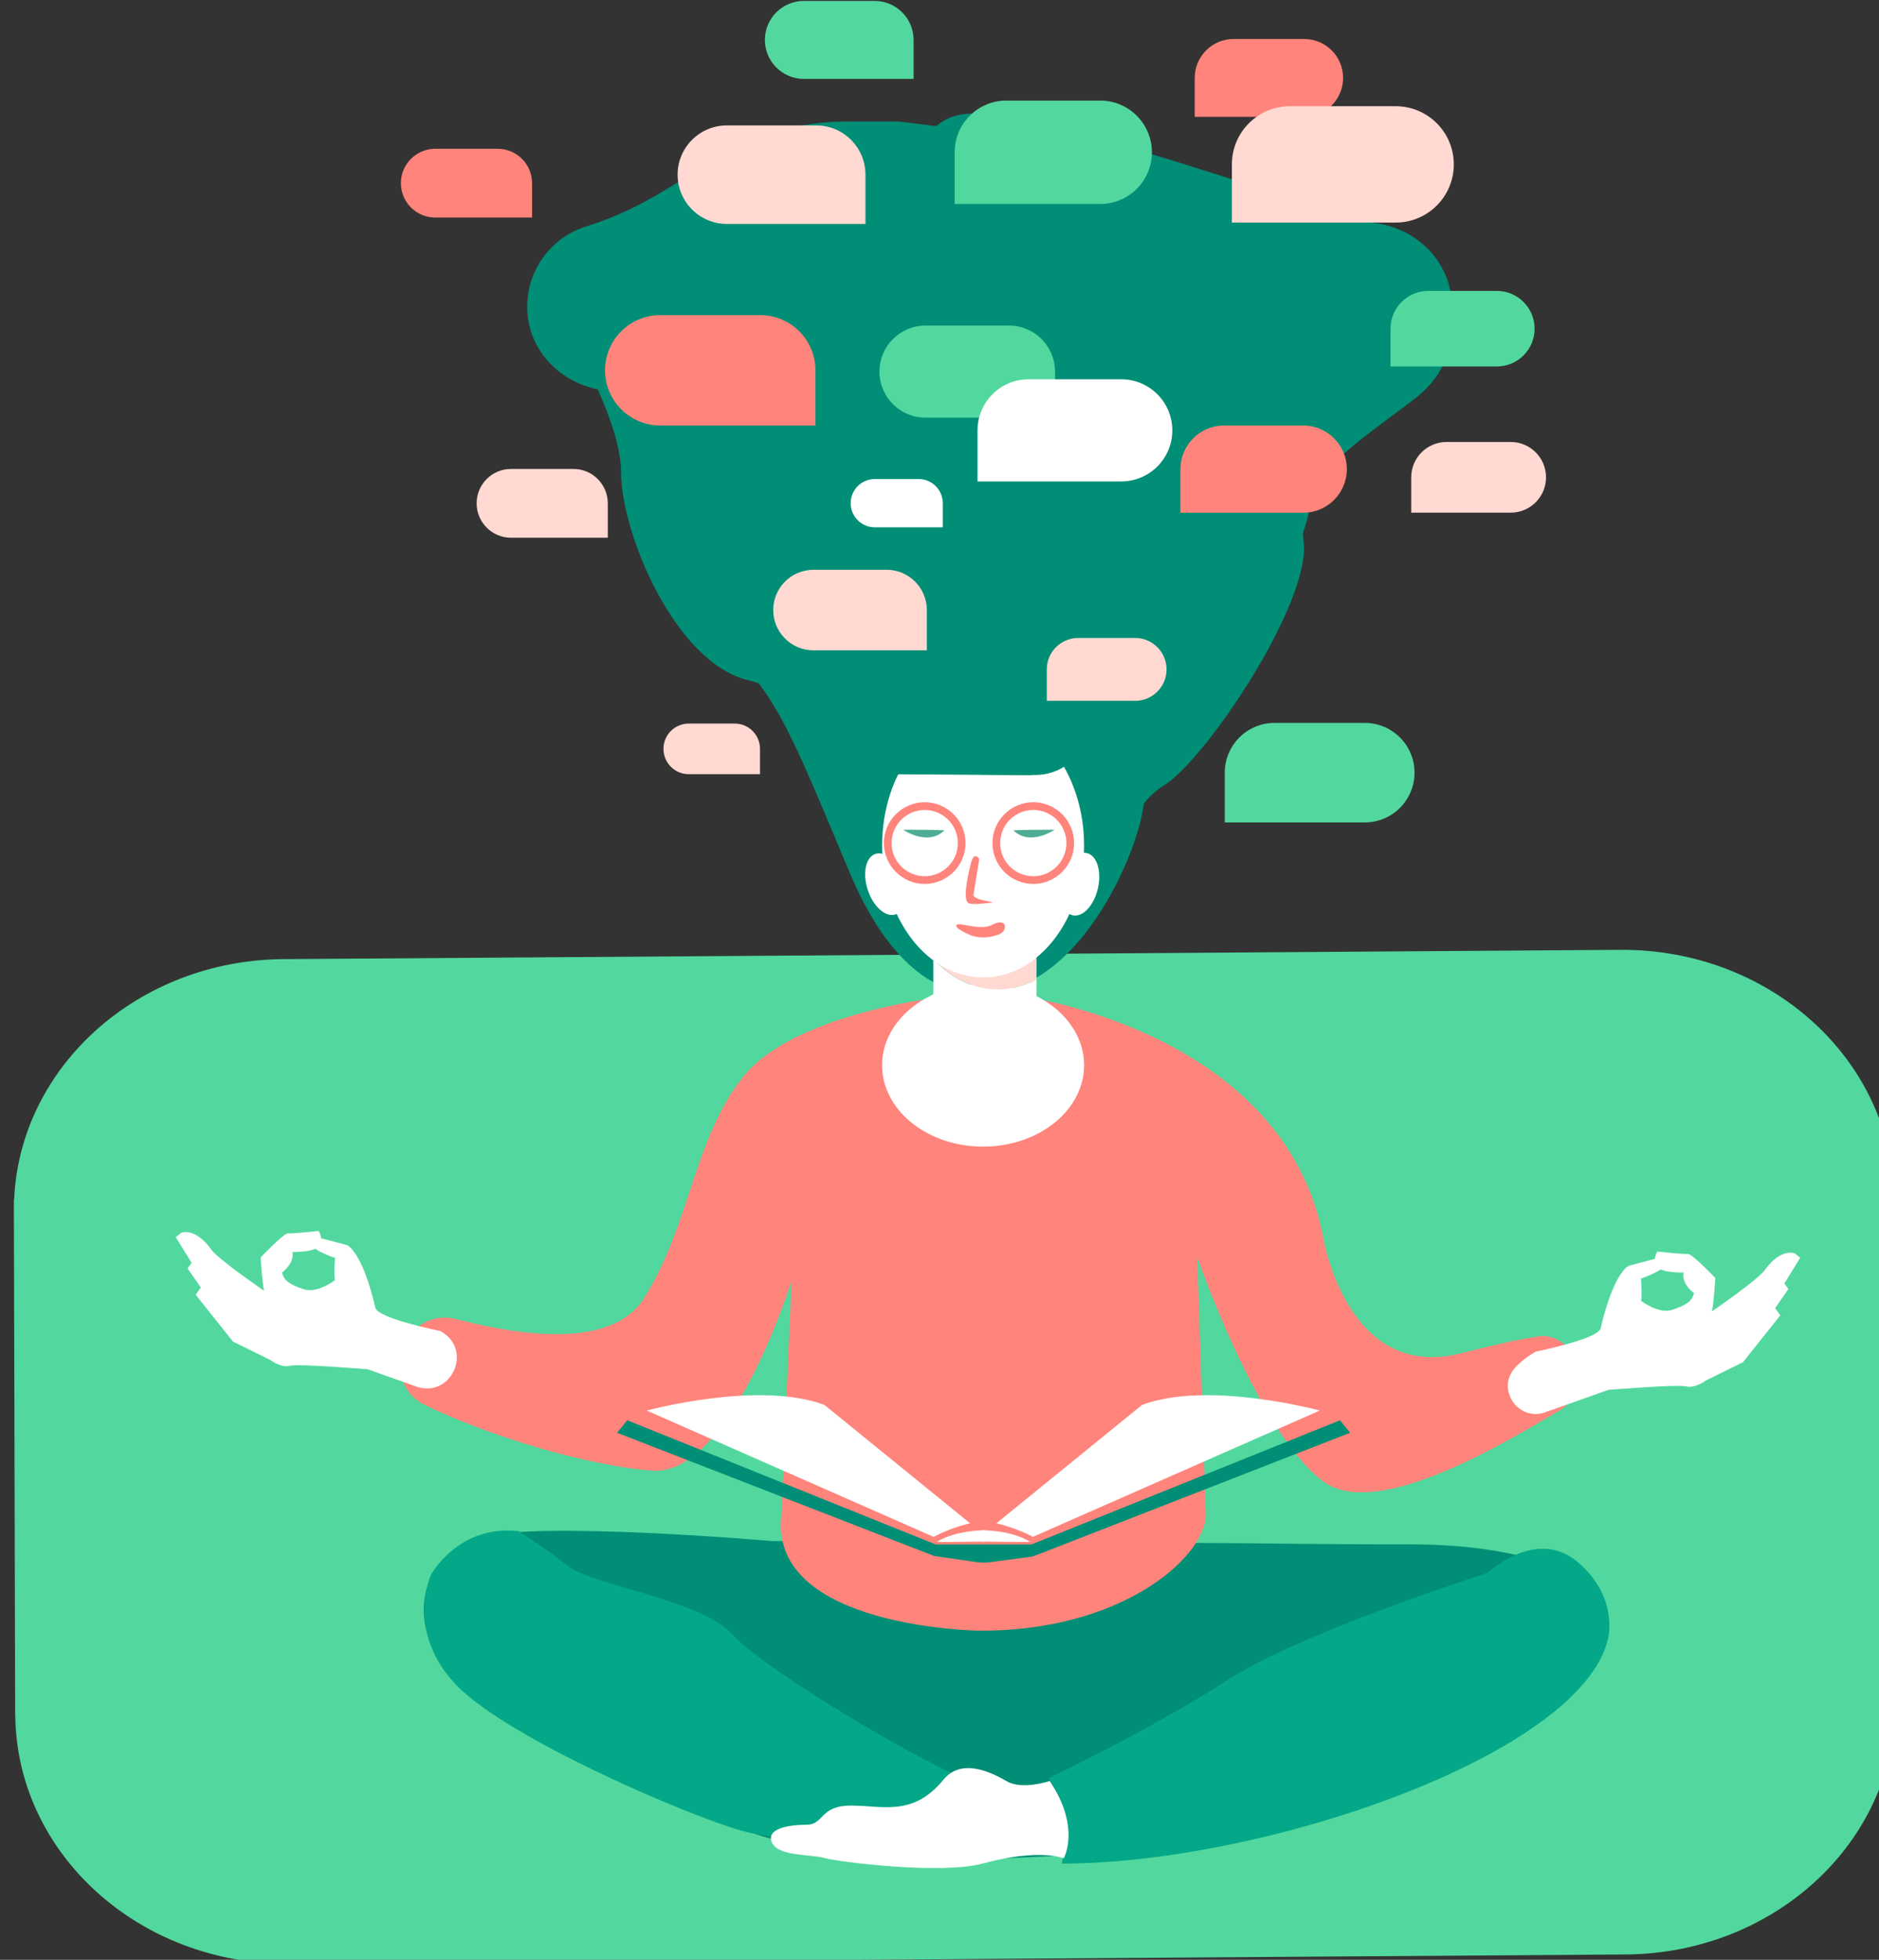
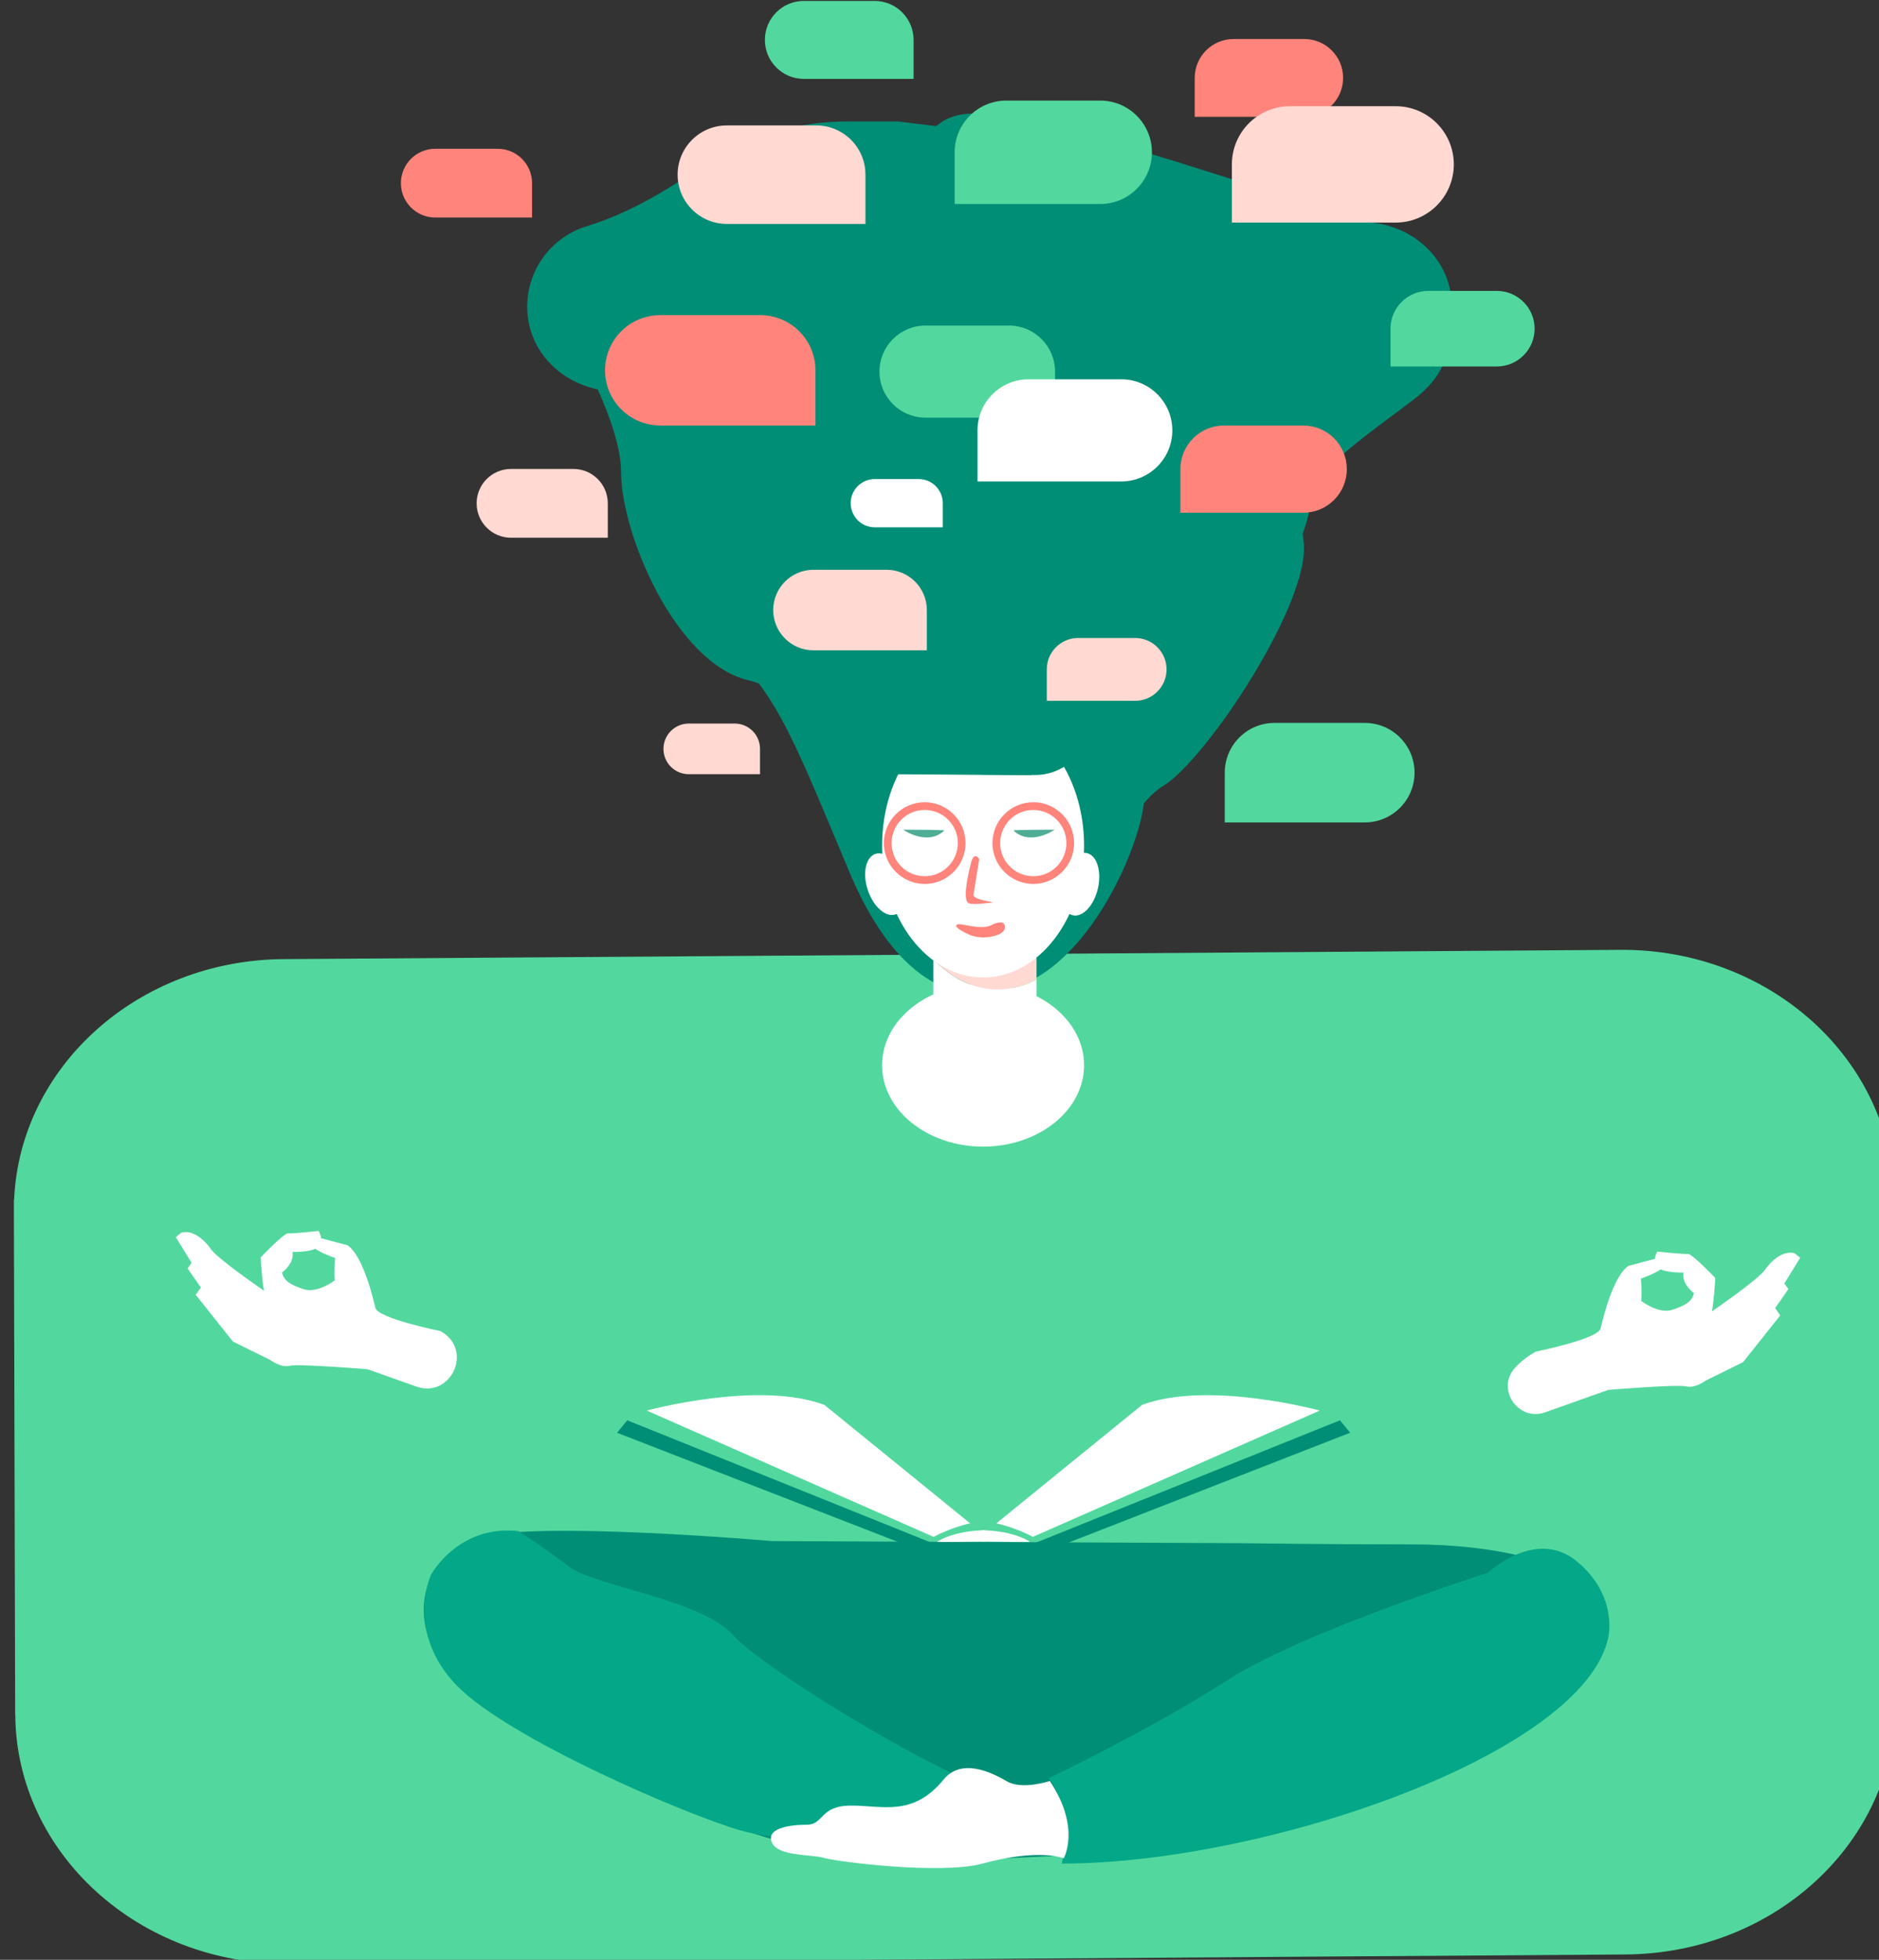
<svg xmlns="http://www.w3.org/2000/svg" xmlns:ns1="http://sodipodi.sourceforge.net/DTD/sodipodi-0.dtd" xmlns:ns2="http://www.inkscape.org/namespaces/inkscape" width="337.357mm" height="351.758mm" viewBox="0 0 337.357 351.758" version="1.1" id="svg1" xml:space="preserve">
  <rect x="0" y="0" width="337.357" height="351.758" fill="#333333" stroke="none" />
  <ns1:namedview id="namedview1" pagecolor="#505050" bordercolor="#eeeeee" borderopacity="1" ns2:showpageshadow="0" ns2:pageopacity="0" ns2:pagecheckerboard="0" ns2:deskcolor="#505050" ns2:document-units="mm">
    <ns2:page x="-2.953692e-06" y="2.4312749e-06" width="337.357" height="351.758" id="page10" margin="0" bleed="0" />
  </ns1:namedview>
  <defs id="defs1">
    <clipPath clipPathUnits="userSpaceOnUse" id="clipPath562">
      <path d="M 0,1500 H 1500 V 0 H 0 Z" transform="translate(-929.836,-1180.047)" id="path562" />
    </clipPath>
    <clipPath clipPathUnits="userSpaceOnUse" id="clipPath564">
      <path d="M 0,1500 H 1500 V 0 H 0 Z" transform="translate(-1230.23,-329.184)" id="path564" />
    </clipPath>
    <clipPath clipPathUnits="userSpaceOnUse" id="clipPath566">
      <path d="M 0,1500 H 1500 V 0 H 0 Z" transform="translate(-770.437,-696.34)" id="path566" />
    </clipPath>
    <clipPath clipPathUnits="userSpaceOnUse" id="clipPath568">
      <path d="M 0,1500 H 1500 V 0 H 0 Z" transform="translate(-659.329,-417.026)" id="path568" />
    </clipPath>
    <clipPath clipPathUnits="userSpaceOnUse" id="clipPath570">
      <path d="M 0,1500 H 1500 V 0 H 0 Z" transform="translate(-1067.792,-498.903)" id="path570" />
    </clipPath>
    <clipPath clipPathUnits="userSpaceOnUse" id="clipPath572">
      <path d="M 0,1500 H 1500 V 0 H 0 Z" transform="translate(-817.981,-658.735)" id="path572" />
    </clipPath>
    <clipPath clipPathUnits="userSpaceOnUse" id="clipPath574">
      <path d="M 0,1500 H 1500 V 0 H 0 Z" transform="translate(-741.357,-712.737)" id="path574" />
    </clipPath>
    <clipPath clipPathUnits="userSpaceOnUse" id="clipPath576">
      <path d="M 0,1500 H 1500 V 0 H 0 Z" transform="translate(-741.357,-725.035)" id="path576" />
    </clipPath>
    <clipPath clipPathUnits="userSpaceOnUse" id="clipPath578">
      <path d="M 0,1500 H 1500 V 0 H 0 Z" transform="translate(-490.829,-523.721)" id="path578" />
    </clipPath>
    <clipPath clipPathUnits="userSpaceOnUse" id="clipPath580">
      <path d="M 0,1500 H 1500 V 0 H 0 Z" transform="translate(-1047.476,-513.251)" id="path580" />
    </clipPath>
    <clipPath clipPathUnits="userSpaceOnUse" id="clipPath582">
      <path d="M 0,1500 H 1500 V 0 H 0 Z" transform="translate(-962.692,-1086.95)" id="path582" />
    </clipPath>
    <clipPath clipPathUnits="userSpaceOnUse" id="clipPath584">
      <path d="M 0,1500 H 1500 V 0 H 0 Z" transform="translate(-1004.836,-1043.733)" id="path584" />
    </clipPath>
    <clipPath clipPathUnits="userSpaceOnUse" id="clipPath586">
      <path d="M 0,1500 H 1500 V 0 H 0 Z" transform="translate(-1084.253,-367.574)" id="path586" />
    </clipPath>
    <clipPath clipPathUnits="userSpaceOnUse" id="clipPath588">
      <path d="M 0,1500 H 1500 V 0 H 0 Z" transform="translate(-486.091,-399.839)" id="path588" />
    </clipPath>
    <clipPath clipPathUnits="userSpaceOnUse" id="clipPath590">
      <path d="M 0,1500 H 1500 V 0 H 0 Z" transform="translate(-800.548,-295.145)" id="path590" />
    </clipPath>
    <clipPath clipPathUnits="userSpaceOnUse" id="clipPath592">
      <path d="M 0,1500 H 1500 V 0 H 0 Z" transform="translate(-948.005,-478.37)" id="path592" />
    </clipPath>
    <clipPath clipPathUnits="userSpaceOnUse" id="clipPath594">
      <path d="M 0,1500 H 1500 V 0 H 0 Z" transform="translate(-743.337,-416.719)" id="path594" />
    </clipPath>
    <clipPath clipPathUnits="userSpaceOnUse" id="clipPath596">
      <path d="M 0,1500 H 1500 V 0 H 0 Z" transform="translate(-790.426,-416.719)" id="path596" />
    </clipPath>
    <clipPath clipPathUnits="userSpaceOnUse" id="clipPath598">
      <path d="M 0,1500 H 1500 V 0 H 0 Z" transform="translate(-595.749,-483.317)" id="path598" />
    </clipPath>
    <clipPath clipPathUnits="userSpaceOnUse" id="clipPath600">
      <path d="M 0,1500 H 1500 V 0 H 0 Z" transform="translate(-847.448,-486.193)" id="path600" />
    </clipPath>
    <clipPath clipPathUnits="userSpaceOnUse" id="clipPath602">
      <path d="M 0,1500 H 1500 V 0 H 0 Z" transform="translate(-817.981,-770.26)" id="path602" />
    </clipPath>
    <clipPath clipPathUnits="userSpaceOnUse" id="clipPath604">
      <path d="M 0,1500 H 1500 V 0 H 0 Z" transform="translate(-765.575,-834.412)" id="path604" />
    </clipPath>
    <clipPath clipPathUnits="userSpaceOnUse" id="clipPath606">
      <path d="M 0,1500 H 1500 V 0 H 0 Z" transform="translate(-791.224,-806.045)" id="path606" />
    </clipPath>
    <clipPath clipPathUnits="userSpaceOnUse" id="clipPath608">
      <path d="M 0,1500 H 1500 V 0 H 0 Z" transform="translate(-725.994,-753.673)" id="path608" />
    </clipPath>
    <clipPath clipPathUnits="userSpaceOnUse" id="clipPath610">
      <path d="M 0,1500 H 1500 V 0 H 0 Z" transform="translate(-825.019,-748.619)" id="path610" />
    </clipPath>
    <clipPath clipPathUnits="userSpaceOnUse" id="clipPath612">
      <path d="M 0,1500 H 1500 V 0 H 0 Z" transform="translate(-760.674,-762.066)" id="path612" />
    </clipPath>
    <clipPath clipPathUnits="userSpaceOnUse" id="clipPath614">
      <path d="M 0,1500 H 1500 V 0 H 0 Z" transform="translate(-771.899,-730.414)" id="path614" />
    </clipPath>
    <clipPath clipPathUnits="userSpaceOnUse" id="clipPath616">
      <path d="M 0,1500 H 1500 V 0 H 0 Z" transform="translate(-746.955,-777.992)" id="path616" />
    </clipPath>
    <clipPath clipPathUnits="userSpaceOnUse" id="clipPath618">
      <path d="M 0,1500 H 1500 V 0 H 0 Z" transform="translate(-803.015,-778.398)" id="path618" />
    </clipPath>
    <clipPath clipPathUnits="userSpaceOnUse" id="clipPath620">
      <path d="M 0,1500 H 1500 V 0 H 0 Z" transform="translate(-736.998,-788.417)" id="path620" />
    </clipPath>
    <clipPath clipPathUnits="userSpaceOnUse" id="clipPath622">
      <path d="M 0,1500 H 1500 V 0 H 0 Z" transform="translate(-792.168,-788.417)" id="path622" />
    </clipPath>
    <clipPath clipPathUnits="userSpaceOnUse" id="clipPath624">
      <path d="M 0,1500 H 1500 V 0 H 0 Z" transform="translate(-602.587,-1039.775)" id="path624" />
    </clipPath>
    <clipPath clipPathUnits="userSpaceOnUse" id="clipPath626">
      <path d="M 0,1500 H 1500 V 0 H 0 Z" transform="translate(-636.454,-1136.149)" id="path626" />
    </clipPath>
    <clipPath clipPathUnits="userSpaceOnUse" id="clipPath628">
      <path d="M 0,1500 H 1500 V 0 H 0 Z" transform="translate(-711.65,-956.517)" id="path628" />
    </clipPath>
    <clipPath clipPathUnits="userSpaceOnUse" id="clipPath630">
      <path d="M 0,1500 H 1500 V 0 H 0 Z" transform="translate(-737.389,-1034.471)" id="path630" />
    </clipPath>
    <clipPath clipPathUnits="userSpaceOnUse" id="clipPath632">
      <path d="M 0,1500 H 1500 V 0 H 0 Z" transform="translate(-675.593,-1199.389)" id="path632" />
    </clipPath>
    <clipPath clipPathUnits="userSpaceOnUse" id="clipPath634">
      <path d="M 0,1500 H 1500 V 0 H 0 Z" transform="translate(-488.3,-1124.288)" id="path634" />
    </clipPath>
    <clipPath clipPathUnits="userSpaceOnUse" id="clipPath636">
      <path d="M 0,1500 H 1500 V 0 H 0 Z" transform="translate(-526.783,-961.643)" id="path636" />
    </clipPath>
    <clipPath clipPathUnits="userSpaceOnUse" id="clipPath638">
      <path d="M 0,1500 H 1500 V 0 H 0 Z" transform="translate(-617.105,-832.308)" id="path638" />
    </clipPath>
    <clipPath clipPathUnits="userSpaceOnUse" id="clipPath640">
      <path d="M 0,1500 H 1500 V 0 H 0 Z" transform="translate(-680.478,-910.424)" id="path640" />
    </clipPath>
    <clipPath clipPathUnits="userSpaceOnUse" id="clipPath642">
      <path d="M 0,1500 H 1500 V 0 H 0 Z" transform="translate(-843.938,-875.766)" id="path642" />
    </clipPath>
    <clipPath clipPathUnits="userSpaceOnUse" id="clipPath644">
      <path d="M 0,1500 H 1500 V 0 H 0 Z" transform="translate(-1034.758,-975.345)" id="path644" />
    </clipPath>
    <clipPath clipPathUnits="userSpaceOnUse" id="clipPath646">
      <path d="M 0,1500 H 1500 V 0 H 0 Z" transform="translate(-836.874,-1007.184)" id="path646" />
    </clipPath>
    <clipPath clipPathUnits="userSpaceOnUse" id="clipPath648">
      <path d="M 0,1500 H 1500 V 0 H 0 Z" transform="translate(-826.171,-1148.769)" id="path648" />
    </clipPath>
    <clipPath clipPathUnits="userSpaceOnUse" id="clipPath650">
      <path d="M 0,1500 H 1500 V 0 H 0 Z" transform="translate(-976.296,-1145.91)" id="path650" />
    </clipPath>
    <clipPath clipPathUnits="userSpaceOnUse" id="clipPath652">
      <path d="M 0,1500 H 1500 V 0 H 0 Z" transform="translate(-929.331,-983.719)" id="path652" />
    </clipPath>
    <clipPath clipPathUnits="userSpaceOnUse" id="clipPath654">
      <path d="M 0,1500 H 1500 V 0 H 0 Z" transform="translate(-1027.715,-1052.08)" id="path654" />
    </clipPath>
    <clipPath clipPathUnits="userSpaceOnUse" id="clipPath656">
      <path d="M 0,1500 H 1500 V 0 H 0 Z" transform="translate(-960.623,-832.628)" id="path656" />
    </clipPath>
  </defs>
  <g id="layer-MC0" ns2:groupmode="layer" ns2:label="Livello 1" transform="matrix(0.265,0,0,0.265,-1530.047,-106.049)">
    <path id="path561" d="M 0,0 H -35.887 C -46.804,0 -55.655,-8.851 -55.655,-19.768 V -39.536 H 0 c 10.918,0 19.768,8.85 19.768,19.768 C 19.768,-8.851 10.918,0 0,0" style="fill:#ff847b;fill-opacity:1;fill-rule:nonzero;stroke:none" transform="matrix(1.333,0,0,-1.333,6657.381,426.603)" clip-path="url(#clipPath562)" />
    <path id="path563" d="M 0,0 -0.012,4.634 C -0.01,5.137 0,5.639 -0.004,6.143 l -0.645,255.225 h -0.049 l -0.001,0.482 c -0.573,70.348 -62.881,126.948 -139.167,126.419 l -679.329,-4.71 c -74.053,-0.514 -134.052,-54.672 -136.978,-122.191 h -0.116 l 0.012,-4.642 c -0.002,-0.5 -0.012,-0.999 -0.008,-1.501 L -955.641,0 h 0.05 l 10e-4,-0.482 c 0.573,-70.348 62.88,-126.948 139.167,-126.419 l 679.329,4.71 C -63.041,-121.677 -3.042,-67.519 -0.117,0 Z" style="fill:#52d89e;fill-opacity:1;fill-rule:nonzero;stroke:none" transform="matrix(1.333,0,0,-1.333,7057.907,1561.088)" clip-path="url(#clipPath564)" />
    <path id="path565" d="m 0,0 c 0,0 -40.267,-14.403 -71.817,60.774 -31.551,75.177 -36.405,89.313 -67.955,120.154 -31.55,30.842 -51.775,79.032 -21.842,107.304 29.932,28.272 56.628,41.765 50.965,60.398 -5.662,18.634 14.562,50.761 42.876,61.041 28.315,10.281 21.463,16.864 42.497,31.642 21.034,14.779 61.149,-10.063 67.192,-15.182 6.042,-5.119 31.018,-7.998 31.42,-27.835 0.403,-19.837 58.739,-16.361 60.748,-52.532 2.009,-36.171 -2.009,-55.32 20.761,-72.874 22.77,-17.553 -6.697,-69.15 -27.458,-88.299 C 106.625,165.441 81.176,121.292 77.828,94.695 74.479,68.099 44.061,1.051 0,0" style="fill:#008e76;fill-opacity:1;fill-rule:nonzero;stroke:none" transform="matrix(1.333,0,0,-1.333,6444.849,1071.546)" clip-path="url(#clipPath566)" />
    <path id="path567" d="m 0,0 c 0,0 -120.506,10.534 -149.389,1.647 -28.882,-8.887 -36.658,-42.212 -15.552,-67.762 21.107,-25.55 153.299,-99.977 241.056,-96.645 87.758,3.333 184.403,4.444 258.83,44.435 74.427,39.99 93.312,68.873 84.425,87.757 -8.887,18.885 -48.878,28.883 -94.423,28.883 -45.545,0 -86.44,0.612 -86.44,0.612 z" style="fill:#008e76;fill-opacity:1;fill-rule:nonzero;stroke:none" transform="matrix(1.333,0,0,-1.333,6296.705,1443.966)" clip-path="url(#clipPath568)" />
-     <path id="path569" d="m 0,0 c 0.55,-6.214 -2.518,-12.19 -7.895,-15.354 -26.532,-15.609 -92.977,-56.506 -120.367,-36.29 -33.107,24.437 -64.075,113.889 -64.075,113.889 l 4.36,-130.869 c -0.646,-22.44 -44.218,-59.506 -115.742,-58.798 0,0 -105.516,1.417 -100.059,57.669 l 5.22,120.059 c 0,0 -30.826,-99.585 -71.028,-96.432 -33.64,2.639 -83.335,17.746 -115.684,33.539 -9.541,4.658 -14.333,15.512 -11.392,25.713 l 0.784,2.717 c 3.286,11.4 15.049,18.076 26.538,15.116 30.002,-7.73 78.989,-16.381 95.892,10.664 23.648,37.837 25.145,80.943 50.37,112.474 25.225,31.531 97.031,39.848 97.031,39.848 h 49.608 c 0,0 128.47,-18.565 148.177,-121.829 0,0 11.881,-72.902 69.425,-58.713 25.24,6.224 28.981,6.948 39.492,8.654 9.262,1.504 17.852,-5.179 18.679,-14.526 z" style="fill:#ff847b;fill-opacity:1;fill-rule:nonzero;stroke:none" transform="matrix(1.333,0,0,-1.333,6841.323,1334.796)" clip-path="url(#clipPath570)" />
    <path id="path571" d="m 0,0 c 0,-22.837 -22.982,-41.351 -51.333,-41.351 -28.35,0 -51.332,18.514 -51.332,41.351 0,22.837 22.982,41.351 51.332,41.351 C -22.982,41.351 0,22.837 0,0" style="fill:#ffffff;fill-opacity:1;fill-rule:nonzero;stroke:none" transform="matrix(1.333,0,0,-1.333,6508.242,1121.687)" clip-path="url(#clipPath572)" />
    <path id="path573" d="m 0,0 v -49.207 h 52.492 v 38.802 C 46.437,-13.682 39.801,-15.499 32.838,-15.499 20.346,-15.499 8.9,-9.674 0,0" style="fill:#ffffff;fill-opacity:1;fill-rule:nonzero;stroke:none" transform="matrix(1.333,0,0,-1.333,6406.076,1049.685)" clip-path="url(#clipPath574)" />
    <path id="path575" d="m 0,0 v -12.298 c 8.9,-9.674 20.346,-15.498 32.838,-15.498 6.963,0 13.599,1.817 19.654,5.093 V 0 Z" style="fill:#ffd9d2;fill-opacity:1;fill-rule:nonzero;stroke:none" transform="matrix(1.333,0,0,-1.333,6406.076,1033.287)" clip-path="url(#clipPath576)" />
    <path id="path577" d="m 0,0 c 0,0 -31.75,6.383 -32.993,11.82 -1.242,5.436 -6.398,26.555 -14.144,31.754 l -16.22,4.321 c 0,0 -4.231,-1.33 -1.897,-4.494 2.335,-3.164 11.801,-6.279 11.801,-6.279 0,0 -0.717,-7.86 -0.115,-11.325 0,0 -8.915,-6.904 -15.87,-4.542 -6.955,2.361 -9.955,4.22 -10.997,8.501 0,0 6.379,4.381 5.325,10.445 0,0 10.17,-0.315 13.234,2.597 3.064,2.912 0.089,8.048 0.089,8.048 0,0 -13.434,-1.442 -15.556,-1.216 -2.122,0.227 -13.938,-12.238 -13.938,-12.238 0,0 0.764,-12.957 1.755,-16.95 0,0 -24.304,16.602 -27.228,21.449 0,0 -6.888,10.202 -14.823,8.101 l -2.848,-2.299 8.039,-13.037 -2.026,-2.878 6.729,-9.656 -2.604,-3.7 18.925,-23.776 18.943,-9.339 c 0,0 5.406,-4.112 9.899,-2.971 4.493,1.142 39.64,-1.773 39.64,-1.773 l 24.68,-8.761 C 5.315,-34.416 16.781,-10.04 0.836,-0.491 0.561,-0.327 0.283,-0.163 0,0" style="fill:#ffffff;fill-opacity:1;fill-rule:nonzero;stroke:none" transform="matrix(1.333,0,0,-1.333,6072.038,1301.705)" clip-path="url(#clipPath578)" />
    <path id="path579" d="m 0,0 c 0,0 31.75,6.383 32.993,11.82 1.242,5.436 6.398,26.555 14.144,31.754 l 16.22,4.321 c 0,0 4.231,-1.33 1.897,-4.494 -2.335,-3.164 -11.801,-6.279 -11.801,-6.279 0,0 0.717,-7.86 0.115,-11.325 0,0 8.915,-6.904 15.87,-4.542 6.955,2.361 9.955,4.22 10.997,8.501 0,0 -6.379,4.381 -5.325,10.445 0,0 -10.17,-0.315 -13.234,2.597 -3.064,2.912 -0.089,8.048 -0.089,8.048 0,0 13.434,-1.442 15.556,-1.216 2.122,0.227 13.938,-12.238 13.938,-12.238 0,0 -0.764,-12.957 -1.755,-16.95 0,0 24.304,16.602 27.228,21.449 0,0 6.888,10.202 14.823,8.101 l 2.848,-2.299 -8.039,-13.037 2.026,-2.878 -6.729,-9.656 2.604,-3.7 -18.925,-23.776 -18.943,-9.339 c 0,0 -5.406,-4.112 -9.899,-2.971 -4.493,1.142 -39.64,-1.773 -39.64,-1.773 L 4.792,-30.828 C -8.89,-35.685 -20.246,-19.083 -10.571,-8.259 -8.079,-5.47 -4.646,-2.682 0,0" style="fill:#ffffff;fill-opacity:1;fill-rule:nonzero;stroke:none" transform="matrix(1.333,0,0,-1.333,6814.235,1315.666)" clip-path="url(#clipPath580)" />
    <path id="path581" d="M 0,0 C 0.003,0 0.007,-0.001 0.01,-0.001 0.022,-0.001 0.034,0 0.046,0 Z" style="fill:#008e76;fill-opacity:1;fill-rule:nonzero;stroke:none" transform="matrix(1.333,0,0,-1.333,6701.189,550.734)" clip-path="url(#clipPath582)" />
    <path id="path583" d="m 0,0 c 0.176,23.461 -18.675,41.441 -42.135,43.215 -2.646,-0.002 -114.316,36.72 -116.81,36.241 L -281.313,94.44 h -26.525 c -22.67,0 -44.905,-6.226 -64.279,-17.998 l -27.14,-16.491 c -12.756,-7.751 -26.231,-14.397 -40.506,-18.759 -17.341,-5.299 -30.035,-21.469 -30.178,-40.534 -0.161,-21.327 15.402,-38.12 35.856,-42.333 6.555,-14.682 11.856,-30.231 11.856,-42.131 0,-31.175 27.717,-97.192 64.962,-105.75 37.244,-8.558 64.639,-81.903 71.291,-102.151 7.008,-21.33 27.052,-49.385 31.26,-41.097 13.737,27.053 14.135,37.882 15.591,38.164 19.57,3.791 5.533,-44.136 20.606,-38.989 23.592,8.056 49.999,77.51 71.652,90.348 21.654,12.836 75.828,94.069 71.498,124.633 -4.331,30.563 21.853,45.845 55.633,71.518 15.897,12.083 18.748,24.028 17.314,33.291 C -0.895,-9.498 -0.037,-4.845 0,0" style="fill:#008e76;fill-opacity:1;fill-rule:nonzero;stroke:none" transform="matrix(1.333,0,0,-1.333,6757.381,608.355)" clip-path="url(#clipPath584)" />
    <path id="path585" d="m 0,0 c -13.33,-58.875 -174.404,-114.418 -277.714,-114.418 0,0 6.665,26.66 -6.665,43.323 0,0 53.321,25.55 91.09,49.989 37.769,24.439 132.192,54.432 132.192,54.432 0,0 24.439,23.328 45.545,5.554 C 5.554,21.106 0,0 0,0" style="fill:#04a888;fill-opacity:1;fill-rule:nonzero;stroke:none" transform="matrix(1.333,0,0,-1.333,6863.27,1509.902)" clip-path="url(#clipPath586)" />
    <path id="path587" d="m 0,0 c 0,0 13.898,25.712 44.474,22.237 0,0 13.204,-8.339 25.712,-18.068 12.508,-9.728 67.406,-16.677 83.389,-34.745 15.983,-18.068 116.051,-78.525 139.678,-80.61 23.627,-2.085 -11.814,-29.186 -11.814,-29.186 0,0 -96.593,2.78 -123.694,10.424 -27.102,7.644 -118.135,46.559 -144.542,73.66 C -13.203,-29.186 0,0 0,0" style="fill:#04a888;fill-opacity:1;fill-rule:nonzero;stroke:none" transform="matrix(1.333,0,0,-1.333,6065.721,1466.882)" clip-path="url(#clipPath588)" />
    <path id="path589" d="m 0,0 c 0,0 -13.981,-4.713 -21.769,-0.17 -7.788,4.543 -23.044,12.049 -32.19,0.914 -15.6,-18.991 -30.761,-13.245 -46.986,-13.245 -16.224,0 -13.628,-9.734 -22.714,-9.734 -9.086,0 -20.767,-1.947 -17.522,-9.086 3.244,-7.139 20.118,-5.841 26.608,-7.788 6.49,-1.947 59.277,-8.582 80.284,-2.877 29.151,7.916 41.373,2.713 41.373,2.713 0,0 8.844,15.431 -7.084,39.273" style="fill:#ffffff;fill-opacity:1;fill-rule:nonzero;stroke:none" transform="matrix(1.333,0,0,-1.333,6484.998,1606.474)" clip-path="url(#clipPath590)" />
    <path id="path591" d="m 0,0 -156.817,-63.104 h -25.176 -23.439 L -362.249,0 l -5.181,-6.33 161.113,-62.586 21.267,-3.098 c 2.474,-0.36 4.987,-0.375 7.466,-0.043 l 21.581,2.887 161.176,62.849 z" style="fill:#008e76;fill-opacity:1;fill-rule:nonzero;stroke:none" transform="matrix(1.333,0,0,-1.333,6681.607,1362.174)" clip-path="url(#clipPath592)" />
    <path id="path593" d="M 0,0 C 0,0 8.214,5.651 24.434,5.782 V 0.08 C 24.434,0.08 0.103,-0.384 0,0" style="fill:#ffffff;fill-opacity:1;fill-rule:nonzero;stroke:none" transform="matrix(1.333,0,0,-1.333,6408.716,1444.375)" clip-path="url(#clipPath594)" />
    <path id="path595" d="M 0,0 C 0,0 -8.214,5.651 -24.434,5.782 V 0.08 c 0,0 24.331,-0.464 24.434,-0.08" style="fill:#ffffff;fill-opacity:1;fill-rule:nonzero;stroke:none" transform="matrix(1.333,0,0,-1.333,6471.501,1444.375)" clip-path="url(#clipPath596)" />
    <path id="path597" d="m 0,0 145.784,-64.168 c 9.645,5.06 18.592,6.86 18.592,6.86 L 90.303,2.876 C 56.718,15.48 0,0 0,0" style="fill:#ffffff;fill-opacity:1;fill-rule:nonzero;stroke:none" transform="matrix(1.333,0,0,-1.333,6211.932,1355.578)" clip-path="url(#clipPath598)" />
    <path id="path599" d="m 0,0 -74.072,-60.185 c 0,0 8.946,-1.799 18.592,-6.859 L 90.304,-2.876 c 0,0 -56.719,15.48 -90.304,2.876" style="fill:#ffffff;fill-opacity:1;fill-rule:nonzero;stroke:none" transform="matrix(1.333,0,0,-1.333,6547.53,1351.742)" clip-path="url(#clipPath600)" />
    <path id="path601" d="m 0,0 c 0,-36.979 -22.982,-66.956 -51.333,-66.956 -28.35,0 -51.332,29.977 -51.332,66.956 0,36.979 22.982,66.956 51.332,66.956 C -22.982,66.956 0,36.979 0,0" style="fill:#ffffff;fill-opacity:1;fill-rule:nonzero;stroke:none" transform="matrix(1.333,0,0,-1.333,6508.242,972.987)" clip-path="url(#clipPath602)" />
    <path id="path603" d="M 0,0 C 0.117,15.583 12.22,28.597 27.804,28.597 H 27.773 C 43.356,27.422 55.879,15.48 55.762,-0.103 55.645,-15.686 42.902,-28.357 27.318,-28.24 l -27.528,0.276 z" style="fill:#008e76;fill-opacity:1;fill-rule:nonzero;stroke:none" transform="matrix(1.333,0,0,-1.333,6438.367,887.451)" clip-path="url(#clipPath604)" />
    <path id="path605" d="M 0,0 0.424,56.42 -48.33,56.787 C -61.485,56.886 -71.36,45.821 -71.459,32.666 L -71.701,0.539 Z" style="fill:#008e76;fill-opacity:1;fill-rule:nonzero;stroke:none" transform="matrix(1.333,0,0,-1.333,6472.566,925.273)" clip-path="url(#clipPath606)" />
    <path id="path607" d="m 0,0 c 2.817,-8.496 1.092,-16.714 -3.854,-18.354 -4.946,-1.64 -11.24,3.918 -14.057,12.415 -2.818,8.496 -1.092,16.713 3.854,18.353 C -9.111,14.054 -2.817,8.496 0,0" style="fill:#ffffff;fill-opacity:1;fill-rule:nonzero;stroke:none" transform="matrix(1.333,0,0,-1.333,6385.592,995.103)" clip-path="url(#clipPath608)" />
    <path id="path609" d="m 0,0 c -1.978,-8.73 -7.701,-14.874 -12.783,-13.722 -5.083,1.151 -7.599,9.162 -5.621,17.892 1.978,8.73 7.701,14.874 12.784,13.722 C -0.538,16.741 1.978,8.73 0,0" style="fill:#ffffff;fill-opacity:1;fill-rule:nonzero;stroke:none" transform="matrix(1.333,0,0,-1.333,6517.625,1001.842)" clip-path="url(#clipPath610)" />
    <path id="path611" d="m 0,0 c 0,0 -4.943,-17.835 -1.723,-20.782 1.486,-1.361 9.401,-0.176 12.035,0.065 3.134,0.286 -8.352,0.913 -9.24,3.724 L 4.031,1.41 C 4.031,1.41 1.651,5.549 0,0" style="fill:#ff847b;fill-opacity:1;fill-rule:nonzero;stroke:none" transform="matrix(1.333,0,0,-1.333,6431.832,983.912)" clip-path="url(#clipPath612)" />
    <path id="path613" d="M 0,0 C 0,0 5.546,2.621 5.868,-1.211 6.016,-2.98 4.555,-4.613 2.366,-5.39 c -3.195,-1.135 -8.684,-2.334 -14.289,-0.111 0,0 -9.62,4.126 -6.321,5.361 C -16.032,0.687 -5.66,-3.691 0,0" style="fill:#ff847b;fill-opacity:1;fill-rule:nonzero;stroke:none" transform="matrix(1.333,0,0,-1.333,6446.799,1026.115)" clip-path="url(#clipPath614)" />
    <path id="path615" d="M 0,0 C -8.612,-8.23 -20.92,0.406 -20.92,0.406 -20.92,0.406 0.39,0.373 0,0" style="fill:#4fad96;fill-opacity:1;fill-rule:nonzero;stroke:none" transform="matrix(1.333,0,0,-1.333,6413.54,962.678)" clip-path="url(#clipPath616)" />
    <path id="path617" d="M 0,0 C 0,0 -12.308,-8.636 -20.92,-0.406 -21.311,-0.033 0,0 0,0" style="fill:#4fad96;fill-opacity:1;fill-rule:nonzero;stroke:none" transform="matrix(1.333,0,0,-1.333,6488.287,962.137)" clip-path="url(#clipPath618)" />
    <path id="path619" d="m 0,0 c -9.285,0 -16.839,-7.554 -16.839,-16.838 0,-9.286 7.554,-16.84 16.839,-16.84 9.285,0 16.839,7.554 16.839,16.84 C 16.839,-7.554 9.285,0 0,0 m 0,-37.592 c -11.443,0 -20.753,9.31 -20.753,20.754 0,11.442 9.31,20.752 20.753,20.752 11.443,0 20.753,-9.31 20.753,-20.752 0,-11.444 -9.31,-20.754 -20.753,-20.754" style="fill:#ff847b;fill-opacity:1;fill-rule:nonzero;stroke:none" transform="matrix(1.333,0,0,-1.333,6400.264,948.778)" clip-path="url(#clipPath620)" />
    <path id="path621" d="m 0,0 c -9.285,0 -16.839,-7.554 -16.839,-16.838 0,-9.286 7.554,-16.84 16.839,-16.84 9.286,0 16.84,7.554 16.84,16.84 C 16.84,-7.554 9.286,0 0,0 m 0,-37.592 c -11.443,0 -20.753,9.31 -20.753,20.754 0,11.442 9.31,20.752 20.753,20.752 11.444,0 20.753,-9.31 20.753,-20.752 0,-11.444 -9.309,-20.754 -20.753,-20.754" style="fill:#ff847b;fill-opacity:1;fill-rule:nonzero;stroke:none" transform="matrix(1.333,0,0,-1.333,6473.824,948.778)" clip-path="url(#clipPath622)" />
    <path id="path623" d="M 0,0 H 50.882 C 66.362,0 78.91,-12.549 78.91,-28.028 V -56.057 H 0 c -15.48,0 -28.028,12.549 -28.028,28.029 v 0 C -28.028,-12.549 -15.48,0 0,0" style="fill:#ff847b;fill-opacity:1;fill-rule:nonzero;stroke:none" transform="matrix(1.333,0,0,-1.333,6221.05,613.633)" clip-path="url(#clipPath624)" />
    <path id="path625" d="M 0,0 H 45.431 C 59.253,0 70.457,-11.204 70.457,-25.026 V -50.052 H 0 c -13.821,0 -25.026,11.205 -25.026,25.026 C -25.026,-11.204 -13.821,0 0,0" style="fill:#ffd9d2;fill-opacity:1;fill-rule:nonzero;stroke:none" transform="matrix(1.333,0,0,-1.333,6266.205,485.134)" clip-path="url(#clipPath626)" />
    <path id="path627" d="m 0,0 h 22.274 c 6.776,0 12.27,-5.493 12.27,-12.27 V -24.539 H 0 c -6.776,0 -12.27,5.493 -12.27,12.269 C -12.27,-5.493 -6.776,0 0,0" style="fill:#ffffff;fill-opacity:1;fill-rule:nonzero;stroke:none" transform="matrix(1.333,0,0,-1.333,6366.466,724.644)" clip-path="url(#clipPath628)" />
    <path id="path629" d="M 0,0 H 42.464 C 55.382,0 65.855,-10.472 65.855,-23.391 V -46.782 H 0 c -12.918,0 -23.391,10.473 -23.391,23.391 v 0 C -23.391,-10.472 -12.918,0 0,0" style="fill:#52d89e;fill-opacity:1;fill-rule:nonzero;stroke:none" transform="matrix(1.333,0,0,-1.333,6400.785,620.705)" clip-path="url(#clipPath630)" />
    <path id="path631" d="m 0,0 h 35.959 c 10.94,0 19.808,-8.868 19.808,-19.808 V -39.616 H 0 c -10.94,0 -19.808,8.869 -19.808,19.808 C -19.808,-8.868 -10.94,0 0,0" style="fill:#52d89e;fill-opacity:1;fill-rule:nonzero;stroke:none" transform="matrix(1.333,0,0,-1.333,6318.391,400.814)" clip-path="url(#clipPath632)" />
    <path id="path633" d="m 0,0 h 31.72 c 9.65,0 17.473,-7.823 17.473,-17.473 V -34.946 H 0 c -9.65,0 -17.473,7.823 -17.473,17.473 C -17.473,-7.823 -9.65,0 0,0" style="fill:#ff847b;fill-opacity:1;fill-rule:nonzero;stroke:none" transform="matrix(1.333,0,0,-1.333,6068.666,500.949)" clip-path="url(#clipPath634)" />
    <path id="path635" d="m 0,0 h 31.72 c 9.65,0 17.473,-7.823 17.473,-17.473 V -34.946 H 0 c -9.65,0 -17.473,7.823 -17.473,17.473 C -17.473,-7.823 -9.65,0 0,0" style="fill:#ffd9d2;fill-opacity:1;fill-rule:nonzero;stroke:none" transform="matrix(1.333,0,0,-1.333,6119.977,717.809)" clip-path="url(#clipPath636)" />
    <path id="path637" d="m 0,0 h 23.351 c 7.105,0 12.863,-5.759 12.863,-12.863 V -25.726 H 0 c -7.104,0 -12.863,5.759 -12.863,12.863 C -12.863,-5.759 -7.104,0 0,0" style="fill:#ffd9d2;fill-opacity:1;fill-rule:nonzero;stroke:none" transform="matrix(1.333,0,0,-1.333,6240.406,890.256)" clip-path="url(#clipPath638)" />
    <path id="path639" d="M 0,0 H 37.154 C 48.457,0 57.62,-9.163 57.62,-20.466 V -40.932 H 0 c -11.303,0 -20.466,9.163 -20.466,20.466 v 0 C -20.466,-9.163 -11.303,0 0,0" style="fill:#ffd9d2;fill-opacity:1;fill-rule:nonzero;stroke:none" transform="matrix(1.333,0,0,-1.333,6324.904,786.101)" clip-path="url(#clipPath640)" />
    <path id="path641" d="m 0,0 h -28.966 c -8.812,0 -15.956,-7.144 -15.956,-15.956 V -31.912 H 0 c 8.812,0 15.956,7.144 15.956,15.956 C 15.956,-7.144 8.812,0 0,0" style="fill:#ffd9d2;fill-opacity:1;fill-rule:nonzero;stroke:none" transform="matrix(1.333,0,0,-1.333,6542.851,832.311)" clip-path="url(#clipPath642)" />
-     <path id="path643" d="m 0,0 h -32.6 c -9.917,0 -17.957,-8.04 -17.957,-17.957 V -35.915 H 0 c 9.918,0 17.957,8.04 17.957,17.957 v 10e-4 C 17.957,-8.04 9.918,0 0,0" style="fill:#ffd9d2;fill-opacity:1;fill-rule:nonzero;stroke:none" transform="matrix(1.333,0,0,-1.333,6797.277,699.54)" clip-path="url(#clipPath644)" />
    <path id="path645" d="M 0,0 H -47.109 C -61.441,0 -73.06,-11.618 -73.06,-25.95 V -51.9 H 0 c 14.332,0 25.95,11.618 25.95,25.95 v 0 C 25.95,-11.618 14.332,0 0,0" style="fill:#ffffff;fill-opacity:1;fill-rule:nonzero;stroke:none" transform="matrix(1.333,0,0,-1.333,6533.432,657.088)" clip-path="url(#clipPath646)" />
    <path id="path647" d="M 0,0 H -47.699 C -62.211,0 -73.974,-11.764 -73.974,-26.275 V -52.55 H 0 c 14.511,0 26.275,11.764 26.275,26.275 C 26.275,-11.764 14.511,0 0,0" style="fill:#52d89e;fill-opacity:1;fill-rule:nonzero;stroke:none" transform="matrix(1.333,0,0,-1.333,6519.162,468.308)" clip-path="url(#clipPath648)" />
    <path id="path649" d="M 0,0 H -53.672 C -70,0 -83.237,-13.237 -83.237,-29.565 V -59.13 H 0 c 16.328,0 29.565,13.236 29.565,29.565 C 29.565,-13.237 16.328,0 0,0" style="fill:#ffd9d2;fill-opacity:1;fill-rule:nonzero;stroke:none" transform="matrix(1.333,0,0,-1.333,6719.328,472.119)" clip-path="url(#clipPath650)" />
    <path id="path651" d="M 0,0 H -40.243 C -52.486,0 -62.411,-9.925 -62.411,-22.168 V -44.336 H 0 c 12.243,0 22.168,9.925 22.168,22.168 C 22.168,-9.925 12.243,0 0,0" style="fill:#ff847b;fill-opacity:1;fill-rule:nonzero;stroke:none" transform="matrix(1.333,0,0,-1.333,6656.708,688.375)" clip-path="url(#clipPath652)" />
    <path id="path653" d="m 0,0 h -34.845 c -10.6,0 -19.194,-8.594 -19.194,-19.194 V -38.388 H 0 c 10.601,0 19.194,8.593 19.194,19.194 C 19.194,-8.594 10.601,0 0,0" style="fill:#52d89e;fill-opacity:1;fill-rule:nonzero;stroke:none" transform="matrix(1.333,0,0,-1.333,6787.886,597.227)" clip-path="url(#clipPath654)" />
    <path id="path655" d="M 0,0 H -45.893 C -59.855,0 -71.174,-11.318 -71.174,-25.28 V -50.56 H 0 c 13.962,0 25.28,11.318 25.28,25.28 v 0 C 25.28,-11.318 13.962,0 0,0" style="fill:#52d89e;fill-opacity:1;fill-rule:nonzero;stroke:none" transform="matrix(1.333,0,0,-1.333,6698.43,889.83)" clip-path="url(#clipPath656)" />
  </g>
</svg>